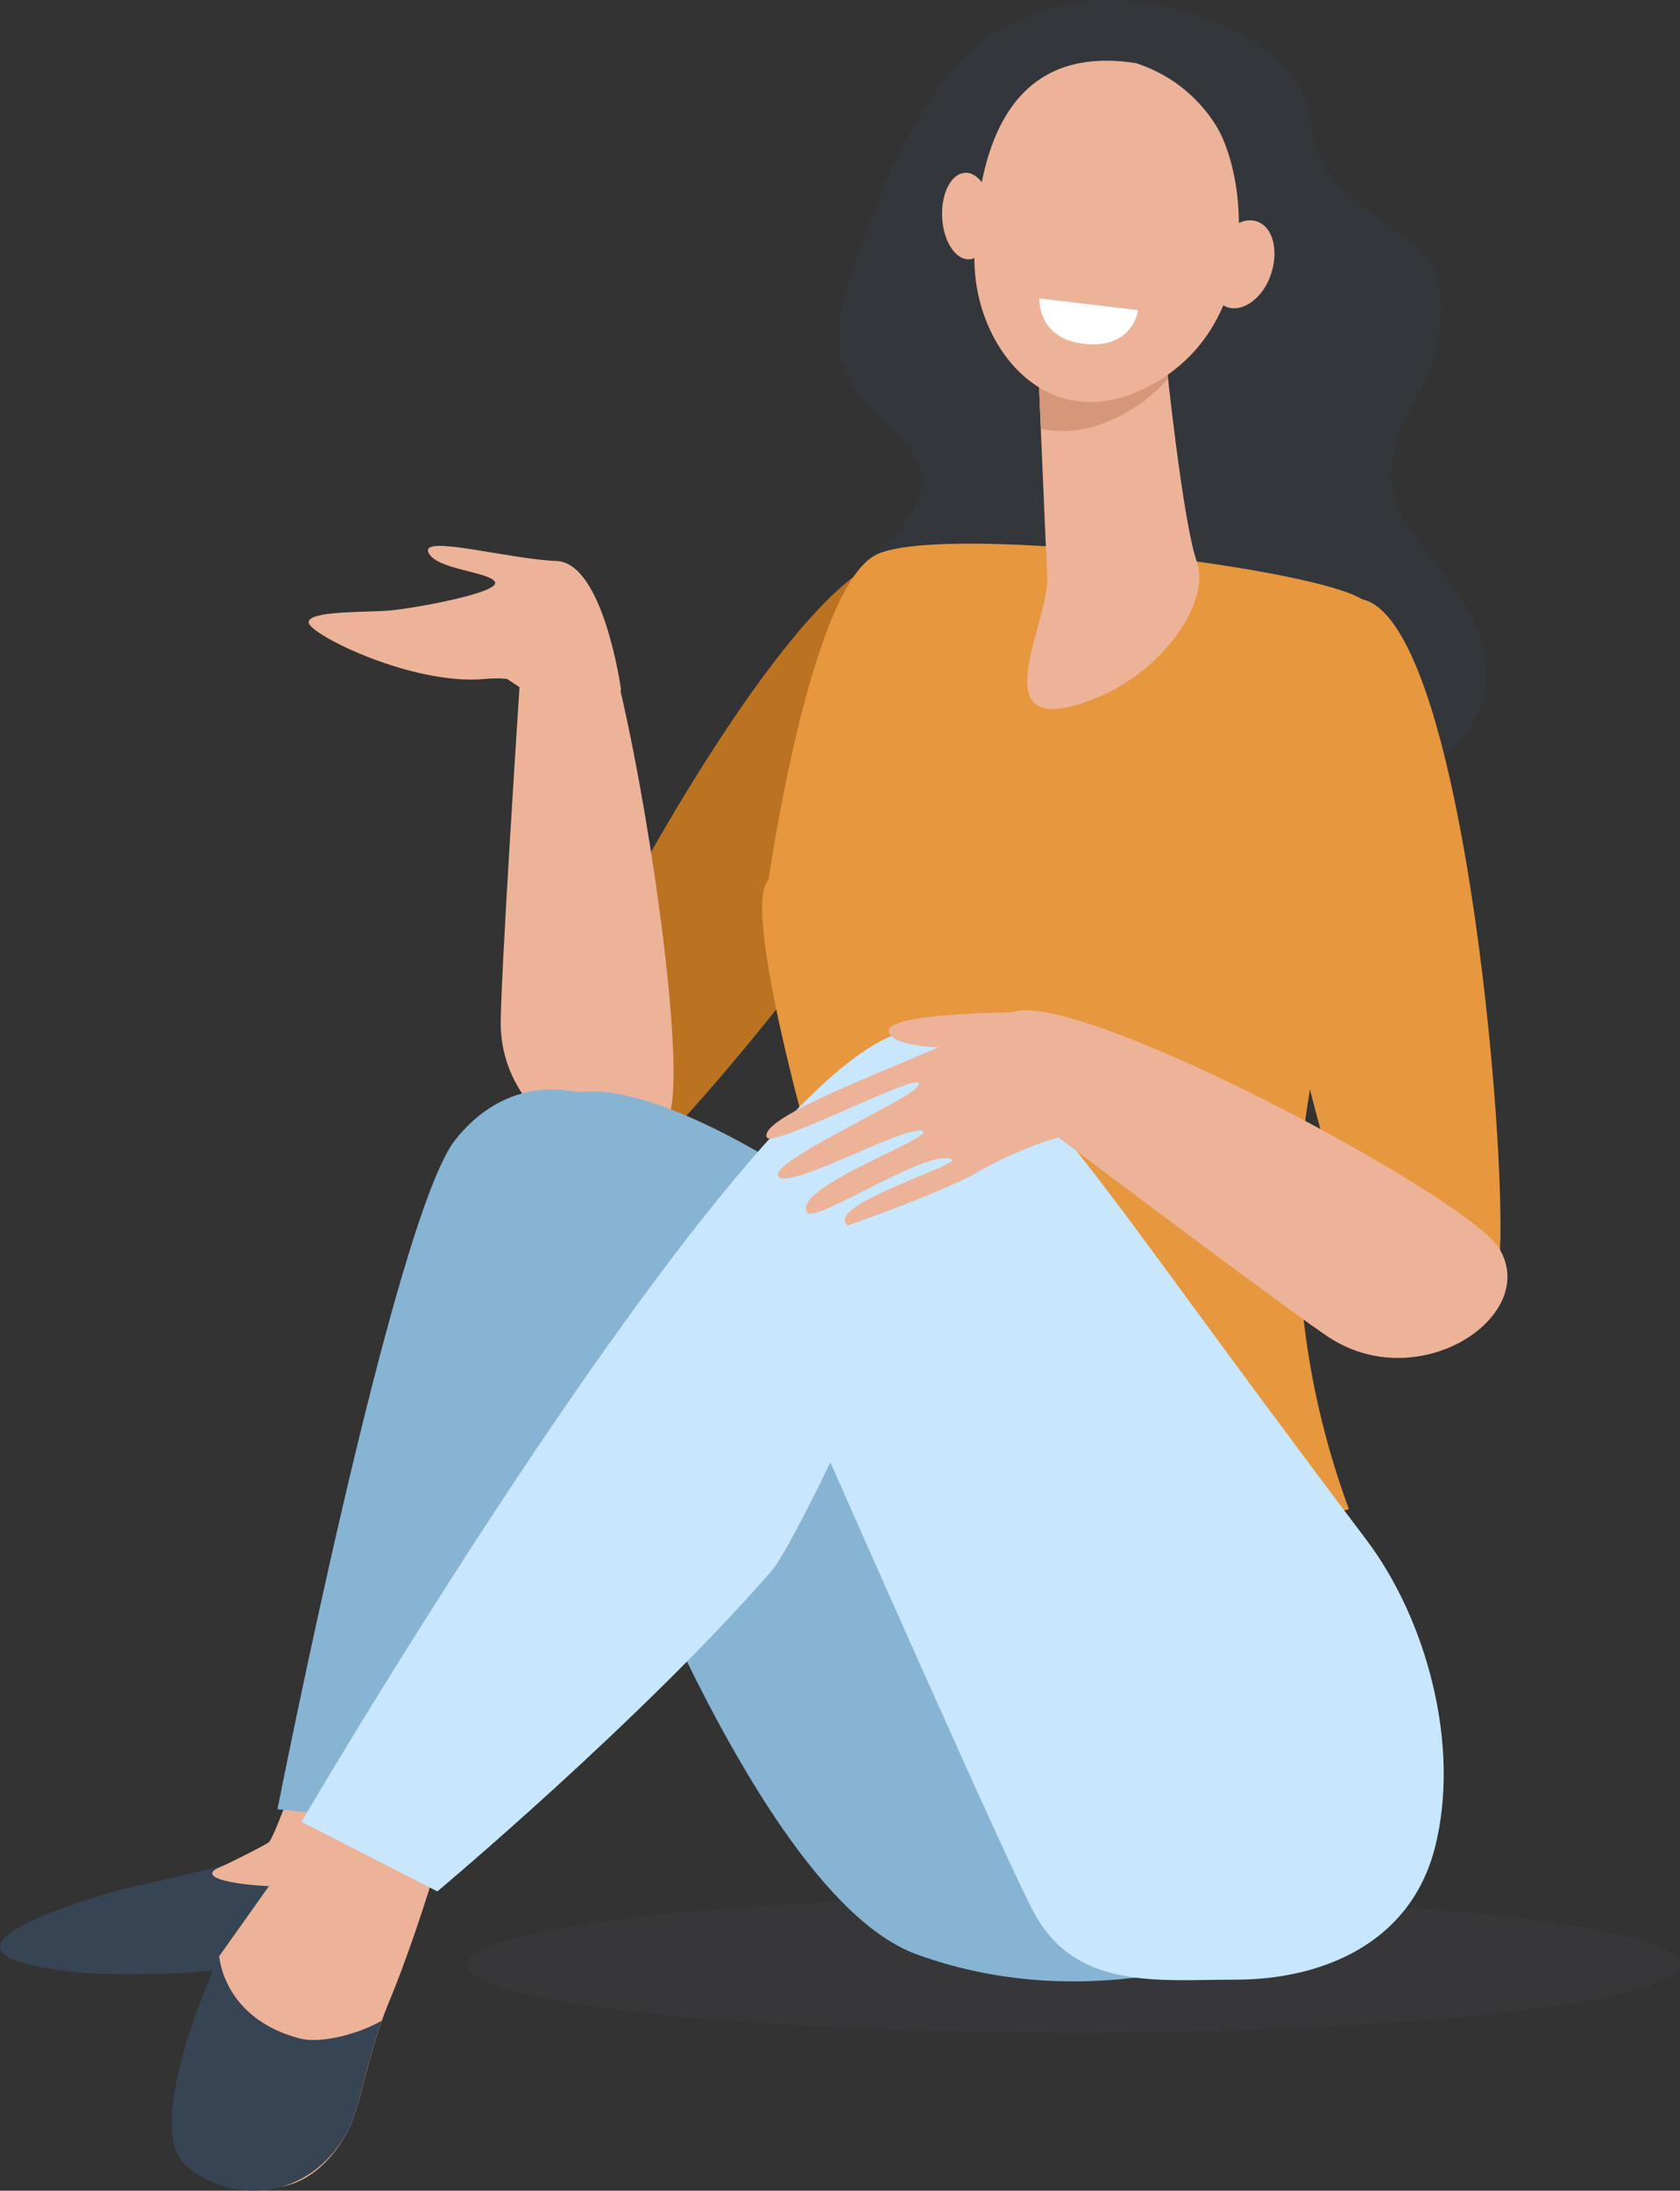
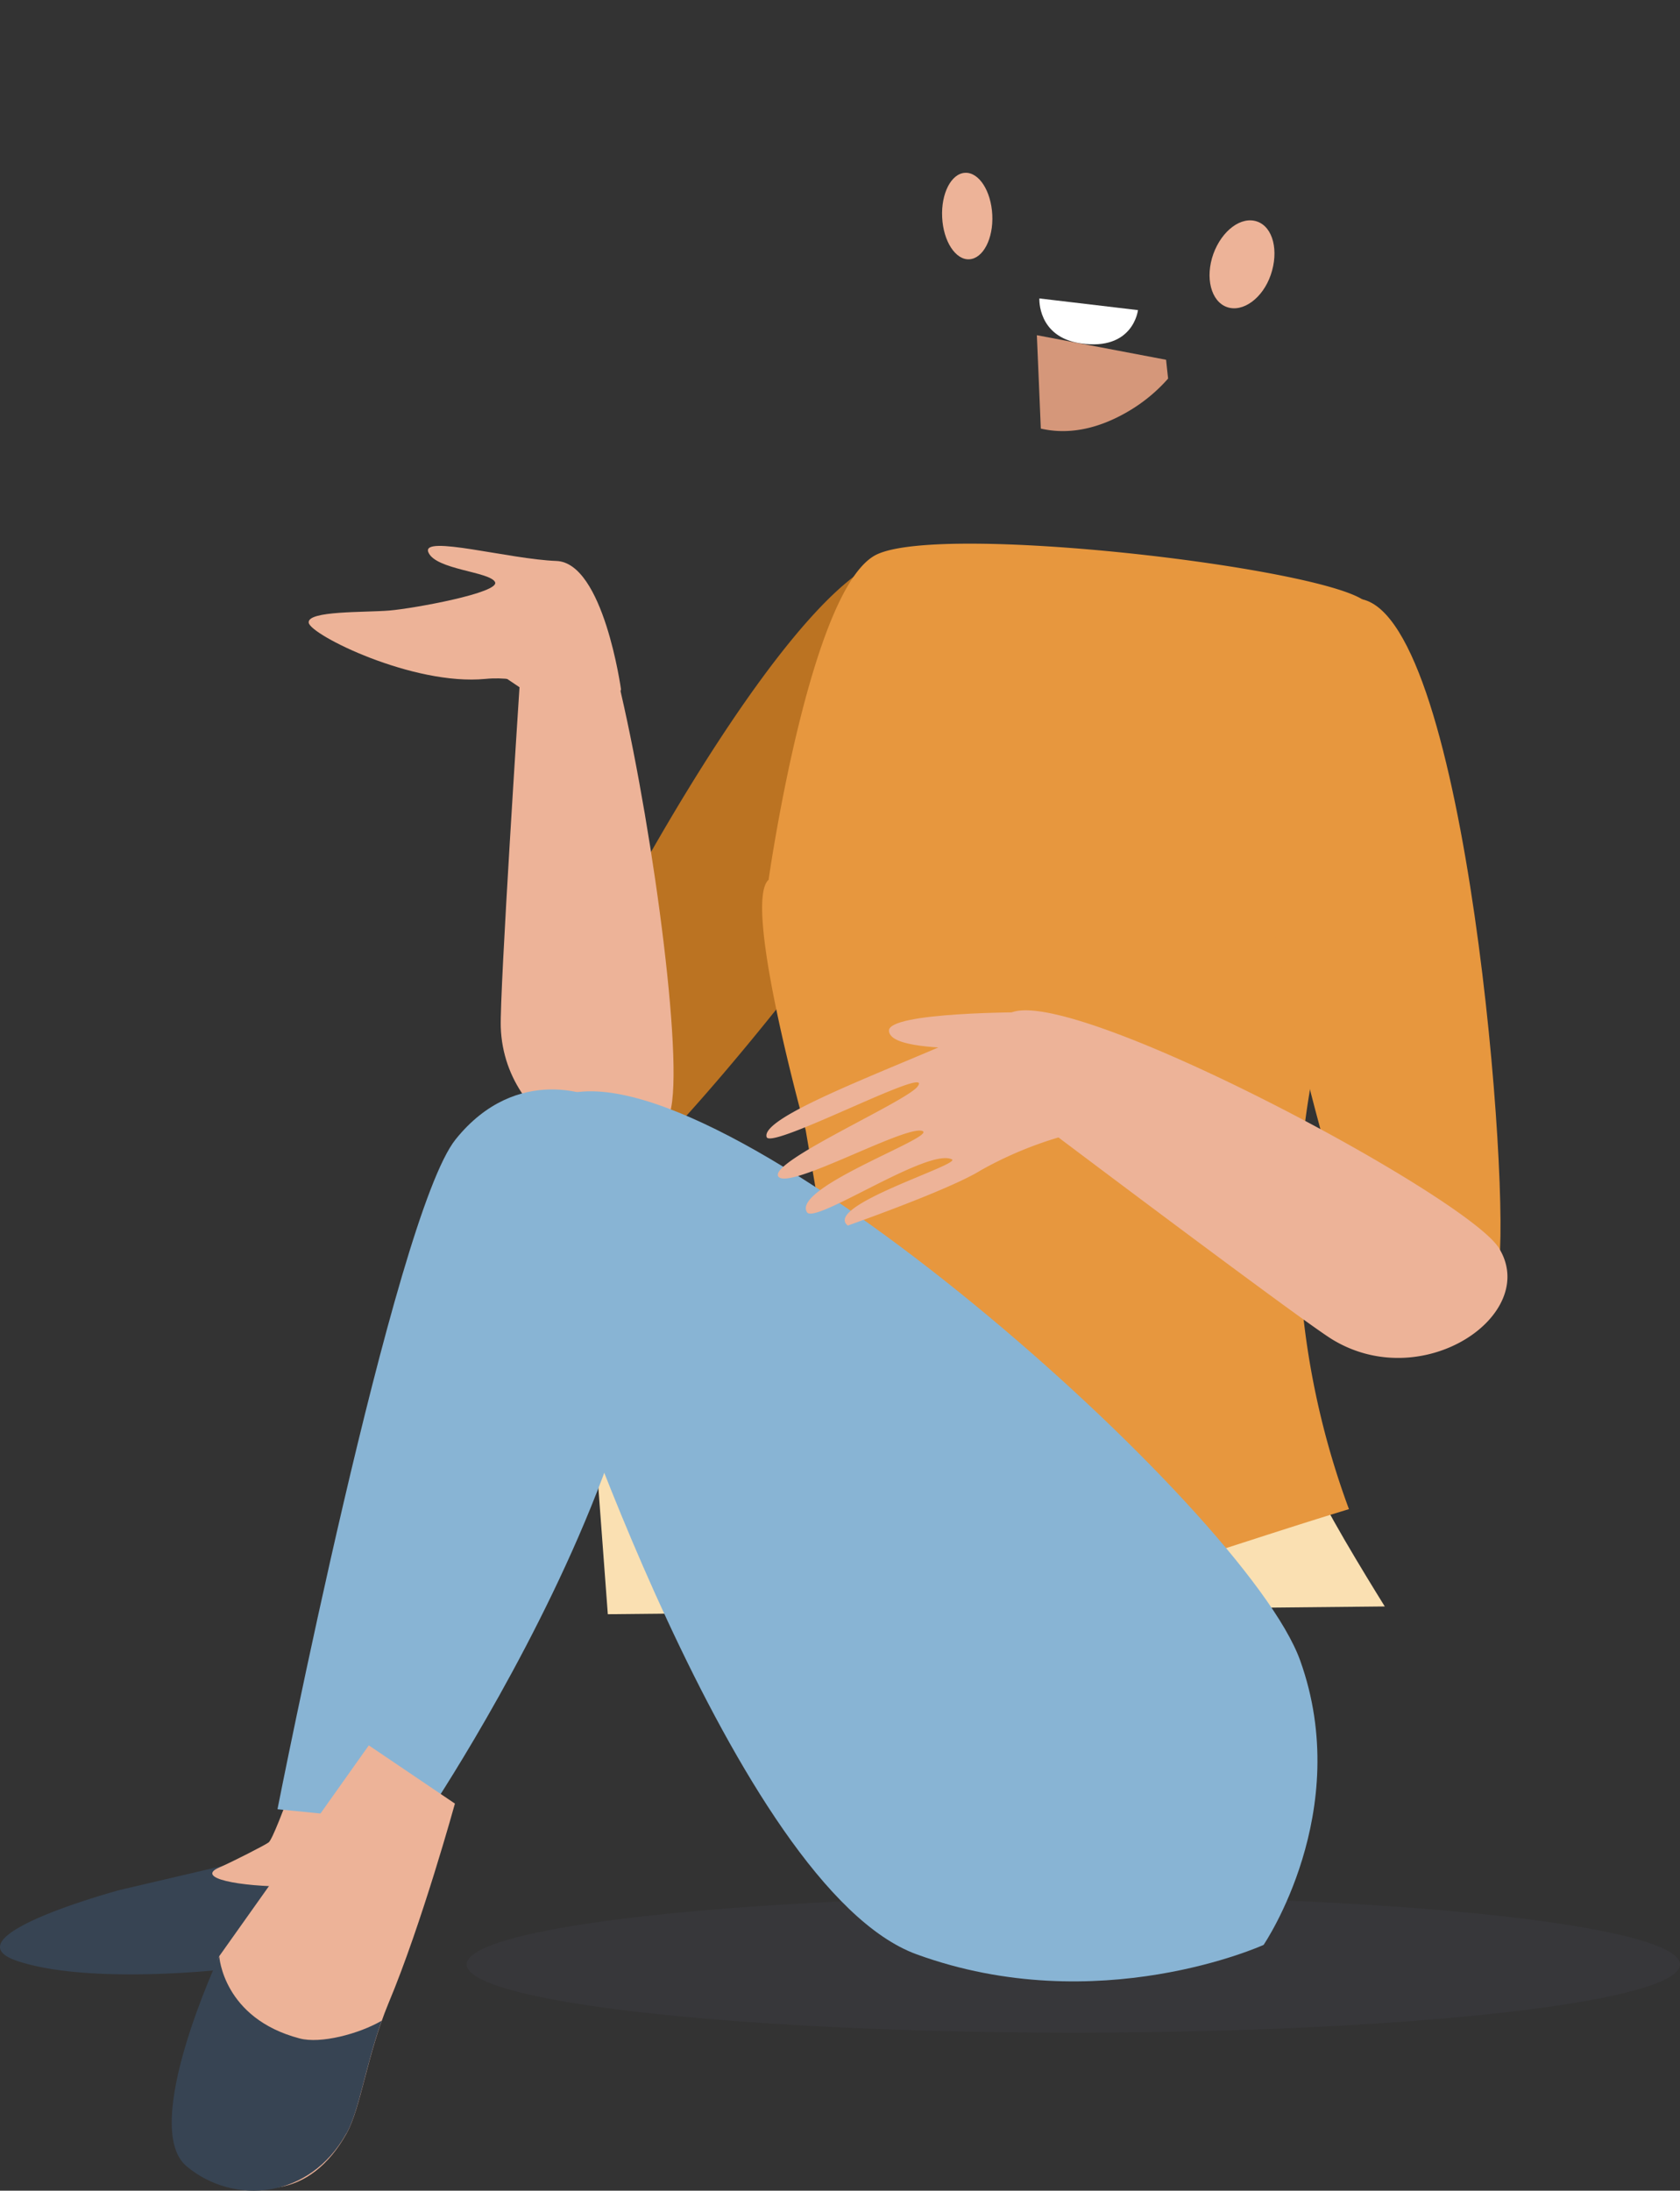
<svg xmlns="http://www.w3.org/2000/svg" id="bb644103-e0a9-4a63-b600-81fb68dfd5e2" data-name="Warstwa 1" viewBox="0 0 234 305">
  <rect x="0" y="0" width="234" height="305" fill="#333333" stroke="none" />
  <defs>
    <style>.f39530dd-cab0-4ff6-a810-a1972e09c374{fill:none;}.bf51ea79-7f9a-4f9b-a74c-d4ef2f156a92{fill:#374453;}.b6a28aef-73f2-49a4-b5fb-ac8b129d7b9b{fill:#33373b;}.f7a3a4ac-2b68-4b9b-b22f-df672c7dff76{fill:#bb7322;}.abd5a6f1-fd3f-411b-b51e-ad657b5d97c5{fill:#fae0b2;}.b971c356-b31e-4bbc-bf32-93a2fadcb8bf{fill:#e7973e;}.a90e5532-2423-4e39-947c-9c22384f341c{fill:#edb398;}.a147380a-ca00-4301-af0d-400f41e10788{fill:#d5977a;}.a99c5d2f-5244-4274-b7dd-5203b6b4537b{fill:#5d627b;isolation:isolate;opacity:0.1;}.abe7145f-31f3-4237-bdcc-5e33808f2db3{clip-path:url(#bdaef1c8-76f0-4b7b-9016-c9815009ea83);}.bca478ac-b3b8-40ae-9c6b-9b2559d3b758{fill:#88b4d4;}.f1b9b4ae-2553-4b4c-84bf-97e249d75110{fill:#c8e7ff;}.a34628ef-5045-4d6e-b730-7e8f2951b262{fill:#fff;}</style>
    <clipPath id="bdaef1c8-76f0-4b7b-9016-c9815009ea83">
      <rect class="f39530dd-cab0-4ff6-a810-a1972e09c374" x="43" y="76" width="49.26" height="21.41" />
    </clipPath>
  </defs>
  <path class="bf51ea79-7f9a-4f9b-a74c-d4ef2f156a92" d="M16.7,263.13l15-3.51a103.21,103.21,0,0,0,23.54-1.54,37.25,37.25,0,0,1,1.63,9.27c.09,1.08-1.45,6.44-2.52,6.6-3.87.59-10.67-.08-22.73.2,0,0-19,2.24-29.15-1.11S16.7,263.13,16.7,263.13Z" />
-   <path class="b6a28aef-73f2-49a4-b5fb-ac8b129d7b9b" d="M182.52,17.06c.83,8.72,8.14,11.8,15,17.32,4.57,3.71,3.79,13.72.29,19.94-8.86,15.76-1.31,17.7,5.83,29.26,17.19,27.87-36.1,34-42.41,36.1s-10.62,4.59-14.36,4.18c-11.28-1.25-21.59-17.31-27.32-32.15s8.18-15.63,8.88-24.16-15.55-10.36-10.73-26.47C122.88,23.66,130.24,8.89,140,3.59,156.2-5.17,175.87,4,180.34,11a13.63,13.63,0,0,1,2.17,6Z" />
  <path class="f7a3a4ac-2b68-4b9b-b22f-df672c7dff76" d="M126.5,77.51a57.5,57.5,0,0,1,9,18.73c-.37,13.71-43.3,65.2-48.51,67.39s-15.16-1.58-12.67-11.55S111.83,74.4,126.5,77.5Z" />
  <path class="abd5a6f1-fd3f-411b-b51e-ad657b5d97c5" d="M183.76,207.81c1.4,3.49,9.12,15.85,9.12,15.85L84.66,224.74,83,202.51c29.71-.24,59.09-13.4,86.46-22.82.69,1.68,13.67,26.43,14.34,28.13Z" />
  <path class="b971c356-b31e-4bbc-bf32-93a2fadcb8bf" d="M107.05,122.52s5.81-41.1,15.15-45.36,60,1.65,67.54,6.28-5,52.89-7,66.39c-.12.81-.25,1.61-.37,2.42a113.11,113.11,0,0,0,5.52,57.86c-27.7,8.42-34.89,13.06-64.59,12.23l-11.08-65s-8.82-31.45-5.19-34.83Z" />
-   <path class="a90e5532-2423-4e39-947c-9c22384f341c" d="M162.41,50.11s2.32,22.62,4.32,28.18-5.34,16.83-17.31,20-3.26-12.06-3.55-17.92-1.44-33.64-1.44-33.64l18,3.42Z" />
  <path class="a147380a-ca00-4301-af0d-400f41e10788" d="M162.69,52.72a22.62,22.62,0,0,1-5.48,4.52c-4.52,2.67-8.67,3.26-12.24,2.43-.29-7-.55-13-.55-13l18,3.42s.1,1,.28,2.6Z" />
-   <path class="a90e5532-2423-4e39-947c-9c22384f341c" d="M158.21,8.79a20.51,20.51,0,0,1,11.22,8.78c4.16,6.9,6.46,26.87-8.35,35.62s-25.62-4.77-25.35-17.57,3.61-29.77,22.48-26.83Z" />
  <path class="a90e5532-2423-4e39-947c-9c22384f341c" d="M131.23,30.27c.16,3.32,1.86,5.94,3.78,5.83s3.37-2.87,3.2-6.2-1.86-5.94-3.79-5.84S131.06,26.94,131.23,30.27Z" />
  <path class="a90e5532-2423-4e39-947c-9c22384f341c" d="M169,35.36c-1.17,3.29-.33,6.6,1.89,7.39s5-1.22,6.12-4.51.33-6.6-1.89-7.39S170.2,32.07,169,35.36Z" />
  <path class="b971c356-b31e-4bbc-bf32-93a2fadcb8bf" d="M189.74,83.44s-8.63,4.54-13.92,17.19S188.55,177.85,192.4,182s14.47,4.78,16.29-5.33-4.3-90-18.95-93.23Z" />
  <ellipse class="a99c5d2f-5244-4274-b7dd-5203b6b4537b" cx="149.5" cy="273.5" rx="84.5" ry="9.5" />
  <path class="a90e5532-2423-4e39-947c-9c22384f341c" d="M62.61,89.14l9.75,6.54S69.59,138,69.75,143c.49,14.81,18.77,22.31,23.36,12.47,2.48-5.32-2-39-6.61-58.95-2.13-9.34-6-14.5-6-14.5Z" />
  <g class="abe7145f-31f3-4237-bdcc-5e33808f2db3">
    <path class="a90e5532-2423-4e39-947c-9c22384f341c" d="M86.5,96s-2.43-17.66-9-17.9-18.82-3.67-17.84-1.22,8.56,2.69,9.29,4.16S57.68,84.71,54.25,85s-11.49,0-11.25,1.7,14.54,8.8,24.62,7.82,16.79,8.12,16.79,8.12L86.49,96Z" />
  </g>
  <path class="bca478ac-b3b8-40ae-9c6b-9b2559d3b758" d="M181.09,231.17C173.51,210.1,101.71,146.42,79,152.32l-1.8,33.77s25.23,76.81,50.47,86S176,270.78,176,270.78,188.66,252.24,181.09,231.17Z" />
  <path class="a90e5532-2423-4e39-947c-9c22384f341c" d="M77.12,207.89S55.32,253.27,55.24,258c-.11,6.81-31.53,4.94-24.7,2,1.57-.66,6.52-3.18,6.89-3.5,2-1.75,20.13-58.11,20.13-58.11l19.56,9.48Z" />
  <path class="bca478ac-b3b8-40ae-9c6b-9b2559d3b758" d="M84.08,153.58C83,152.41,72,148,63.46,158.63s-24.81,93.26-24.81,93.26l20.05,2s49.91-73.18,25.37-100.28Z" />
  <path class="a90e5532-2423-4e39-947c-9c22384f341c" d="M63.36,251.12s-4.61,16.74-9.26,27.81c-3,7.25-3.81,14.47-5.82,18.09-5.08,9.14-13.4,9.51-20,4s2.25-28.66,2.25-28.66L51.37,243l12,8.11Z" />
  <path class="bf51ea79-7f9a-4f9b-a74c-d4ef2f156a92" d="M48.28,297c1.78-3.22,2.61-9.28,4.89-15.67-3.18,1.85-8.53,3.25-11.44,2.47C31.07,281,30.54,272.37,30.54,272.37S19.42,296.12,26,301.61s17.17,4.55,22.25-4.59Z" />
-   <path class="f1b9b4ae-2553-4b4c-84bf-97e249d75110" d="M144.08,266.39c5.84,10.75,17.44,9.23,28,9.23,12,0,24.34-5,27.77-18.33,3.66-14.24-1.15-31.85-9.6-43-43.18-57.16-43.51-62.78-60.7-70.38C111,135.69,42,253.64,42,253.64l18.92,9.69s28.39-23.77,46.54-44.61c2.13-2.45,8.2-15.13,8.2-15.13s24.54,55.67,28.4,62.79Z" />
  <path class="a90e5532-2423-4e39-947c-9c22384f341c" d="M123.82,143.52c.14,2.39,8,2.29,10.4,2.55s8.82-5.14,8.82-5.14-19.38-.06-19.22,2.59Z" />
  <path class="a90e5532-2423-4e39-947c-9c22384f341c" d="M118.05,170.64s14.25-5,18.57-7.71a52.94,52.94,0,0,1,10.81-4.57s33.9,25.53,38.13,28.12c12.65,7.71,28.94-3.46,23.23-12.7-4.53-7.33-60.69-37.32-68.29-32.62s-34.78,13.64-33.72,17.14c.56,1.89,23.73-10.45,21-7-1.72,2.16-20.65,10.42-19.38,12.48s17.39-7,20-6.34-18.18,7.83-16,11.33c1.09,1.76,16.81-9,20.18-7.36,1.4.7-17.92,6.45-14.52,9.19Z" />
  <path class="a34628ef-5045-4d6e-b730-7e8f2951b262" d="M158.54,43.18l-13.77-1.63s-.3,5.35,5.73,6.25c7.36,1.1,8-4.61,8-4.61Z" />
</svg>